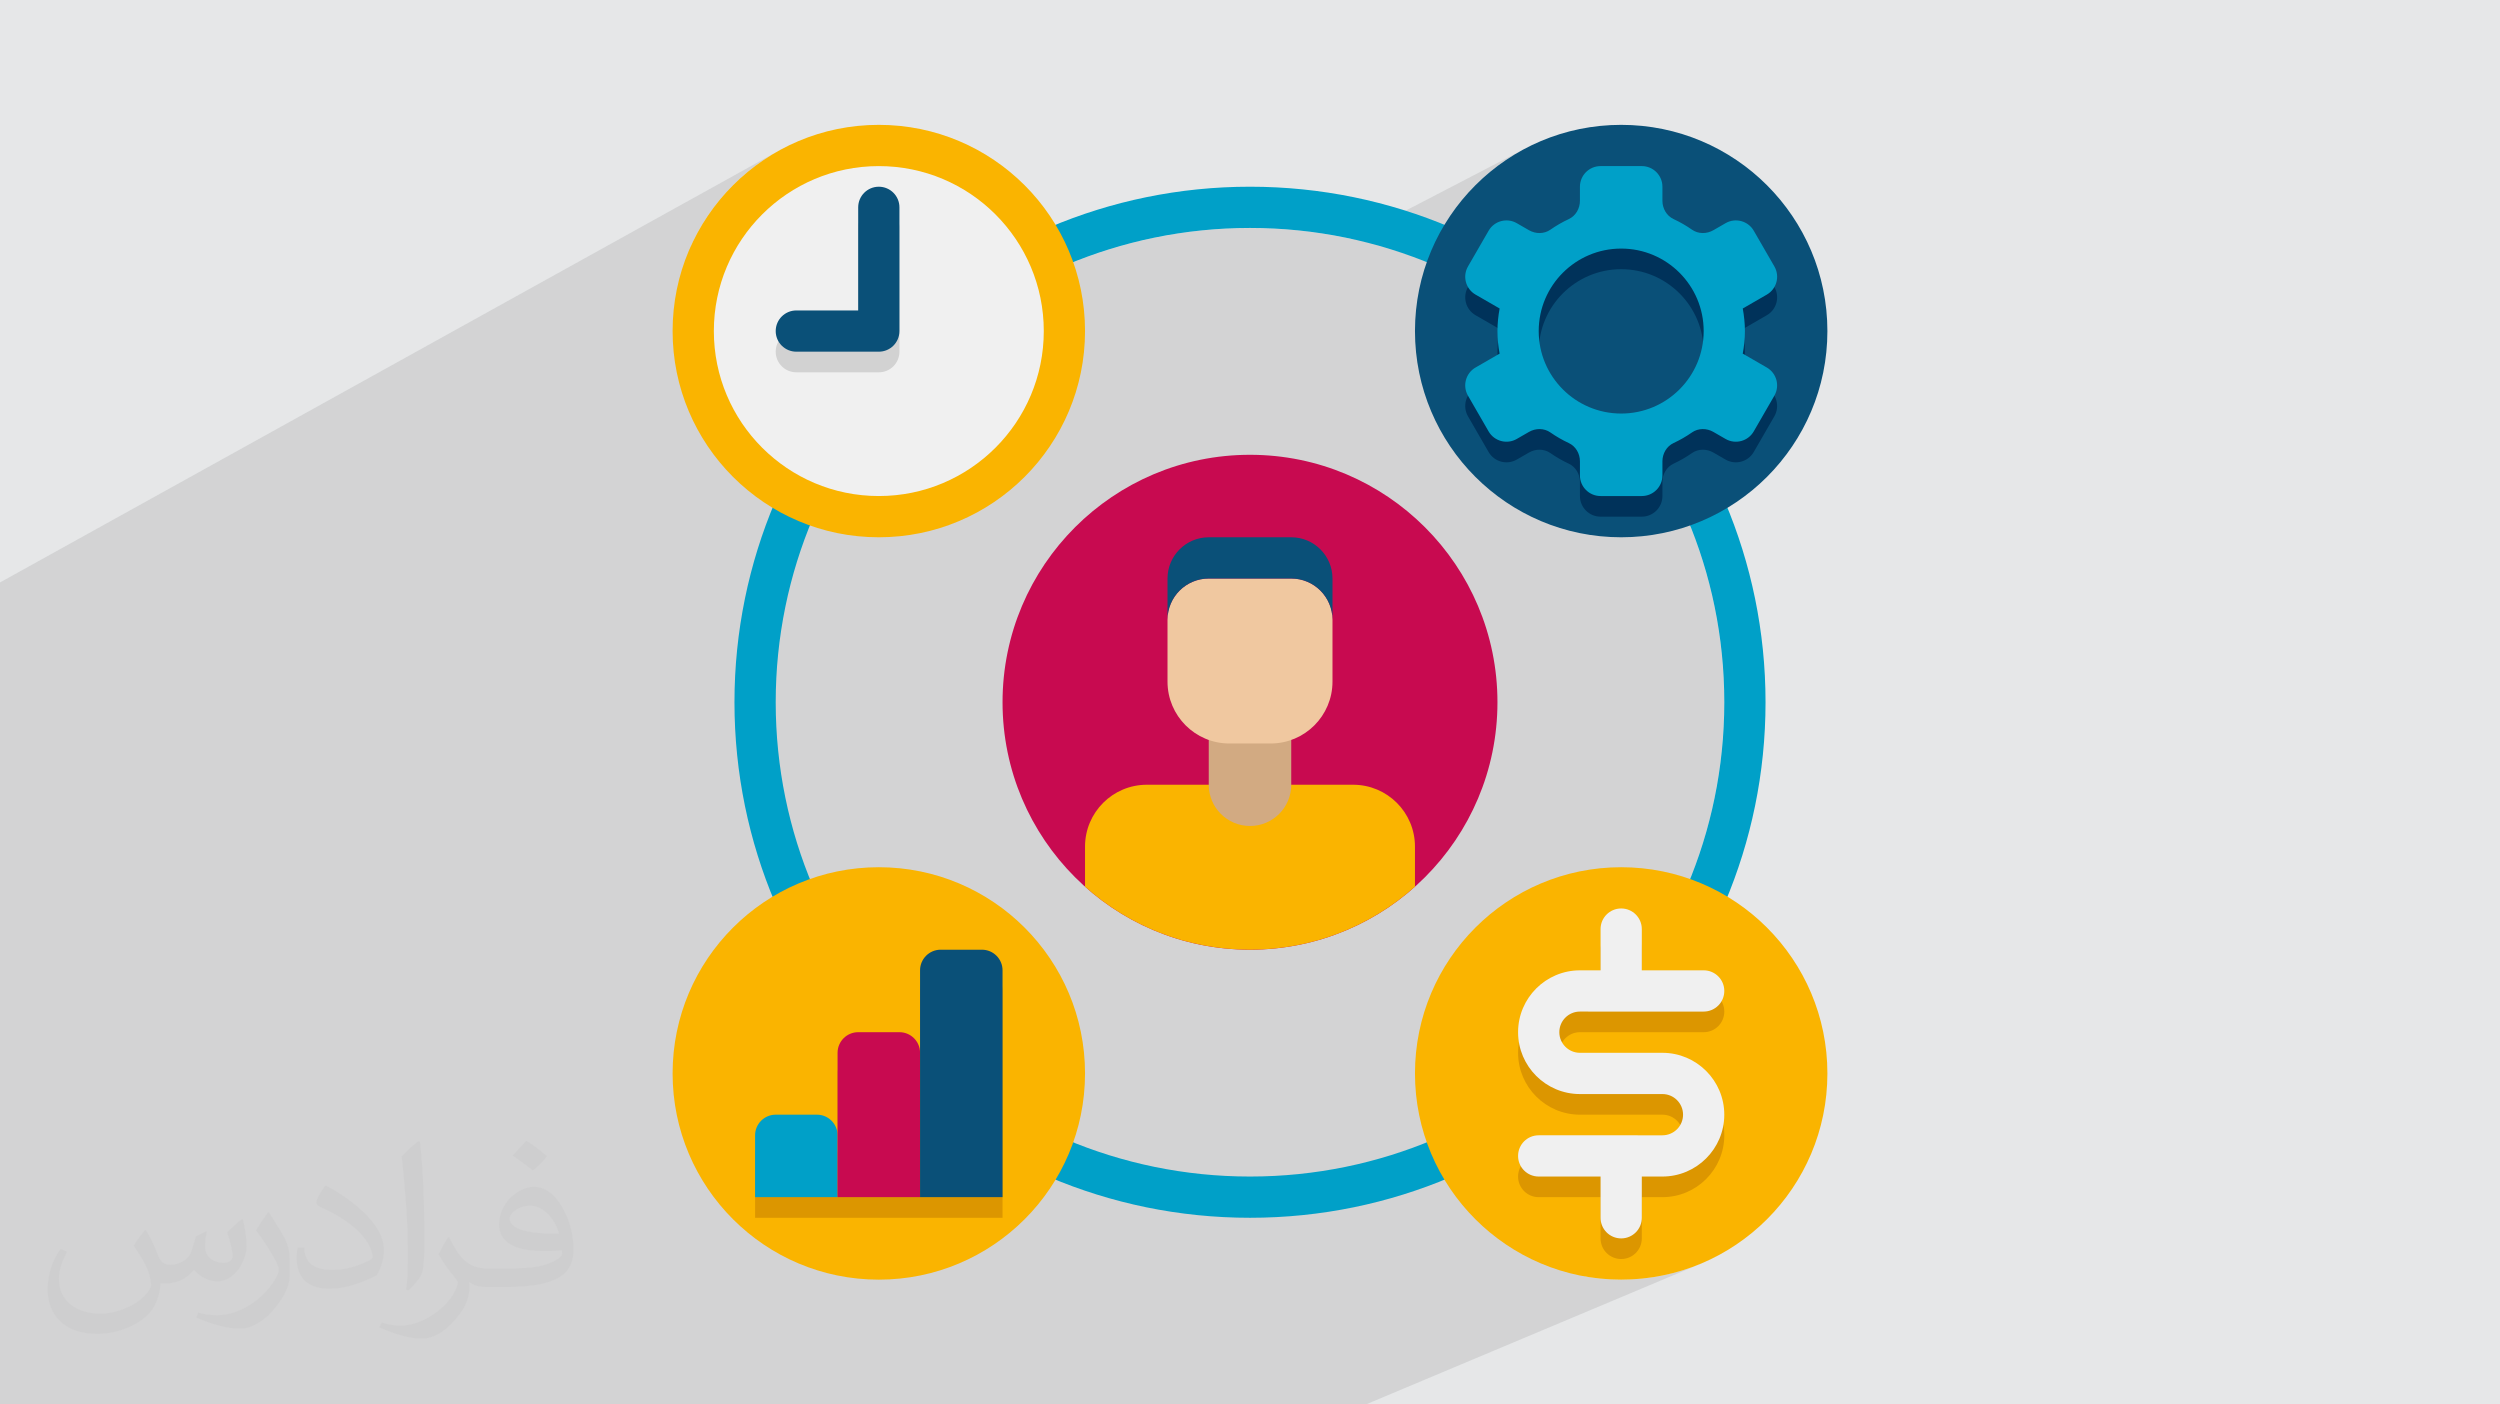
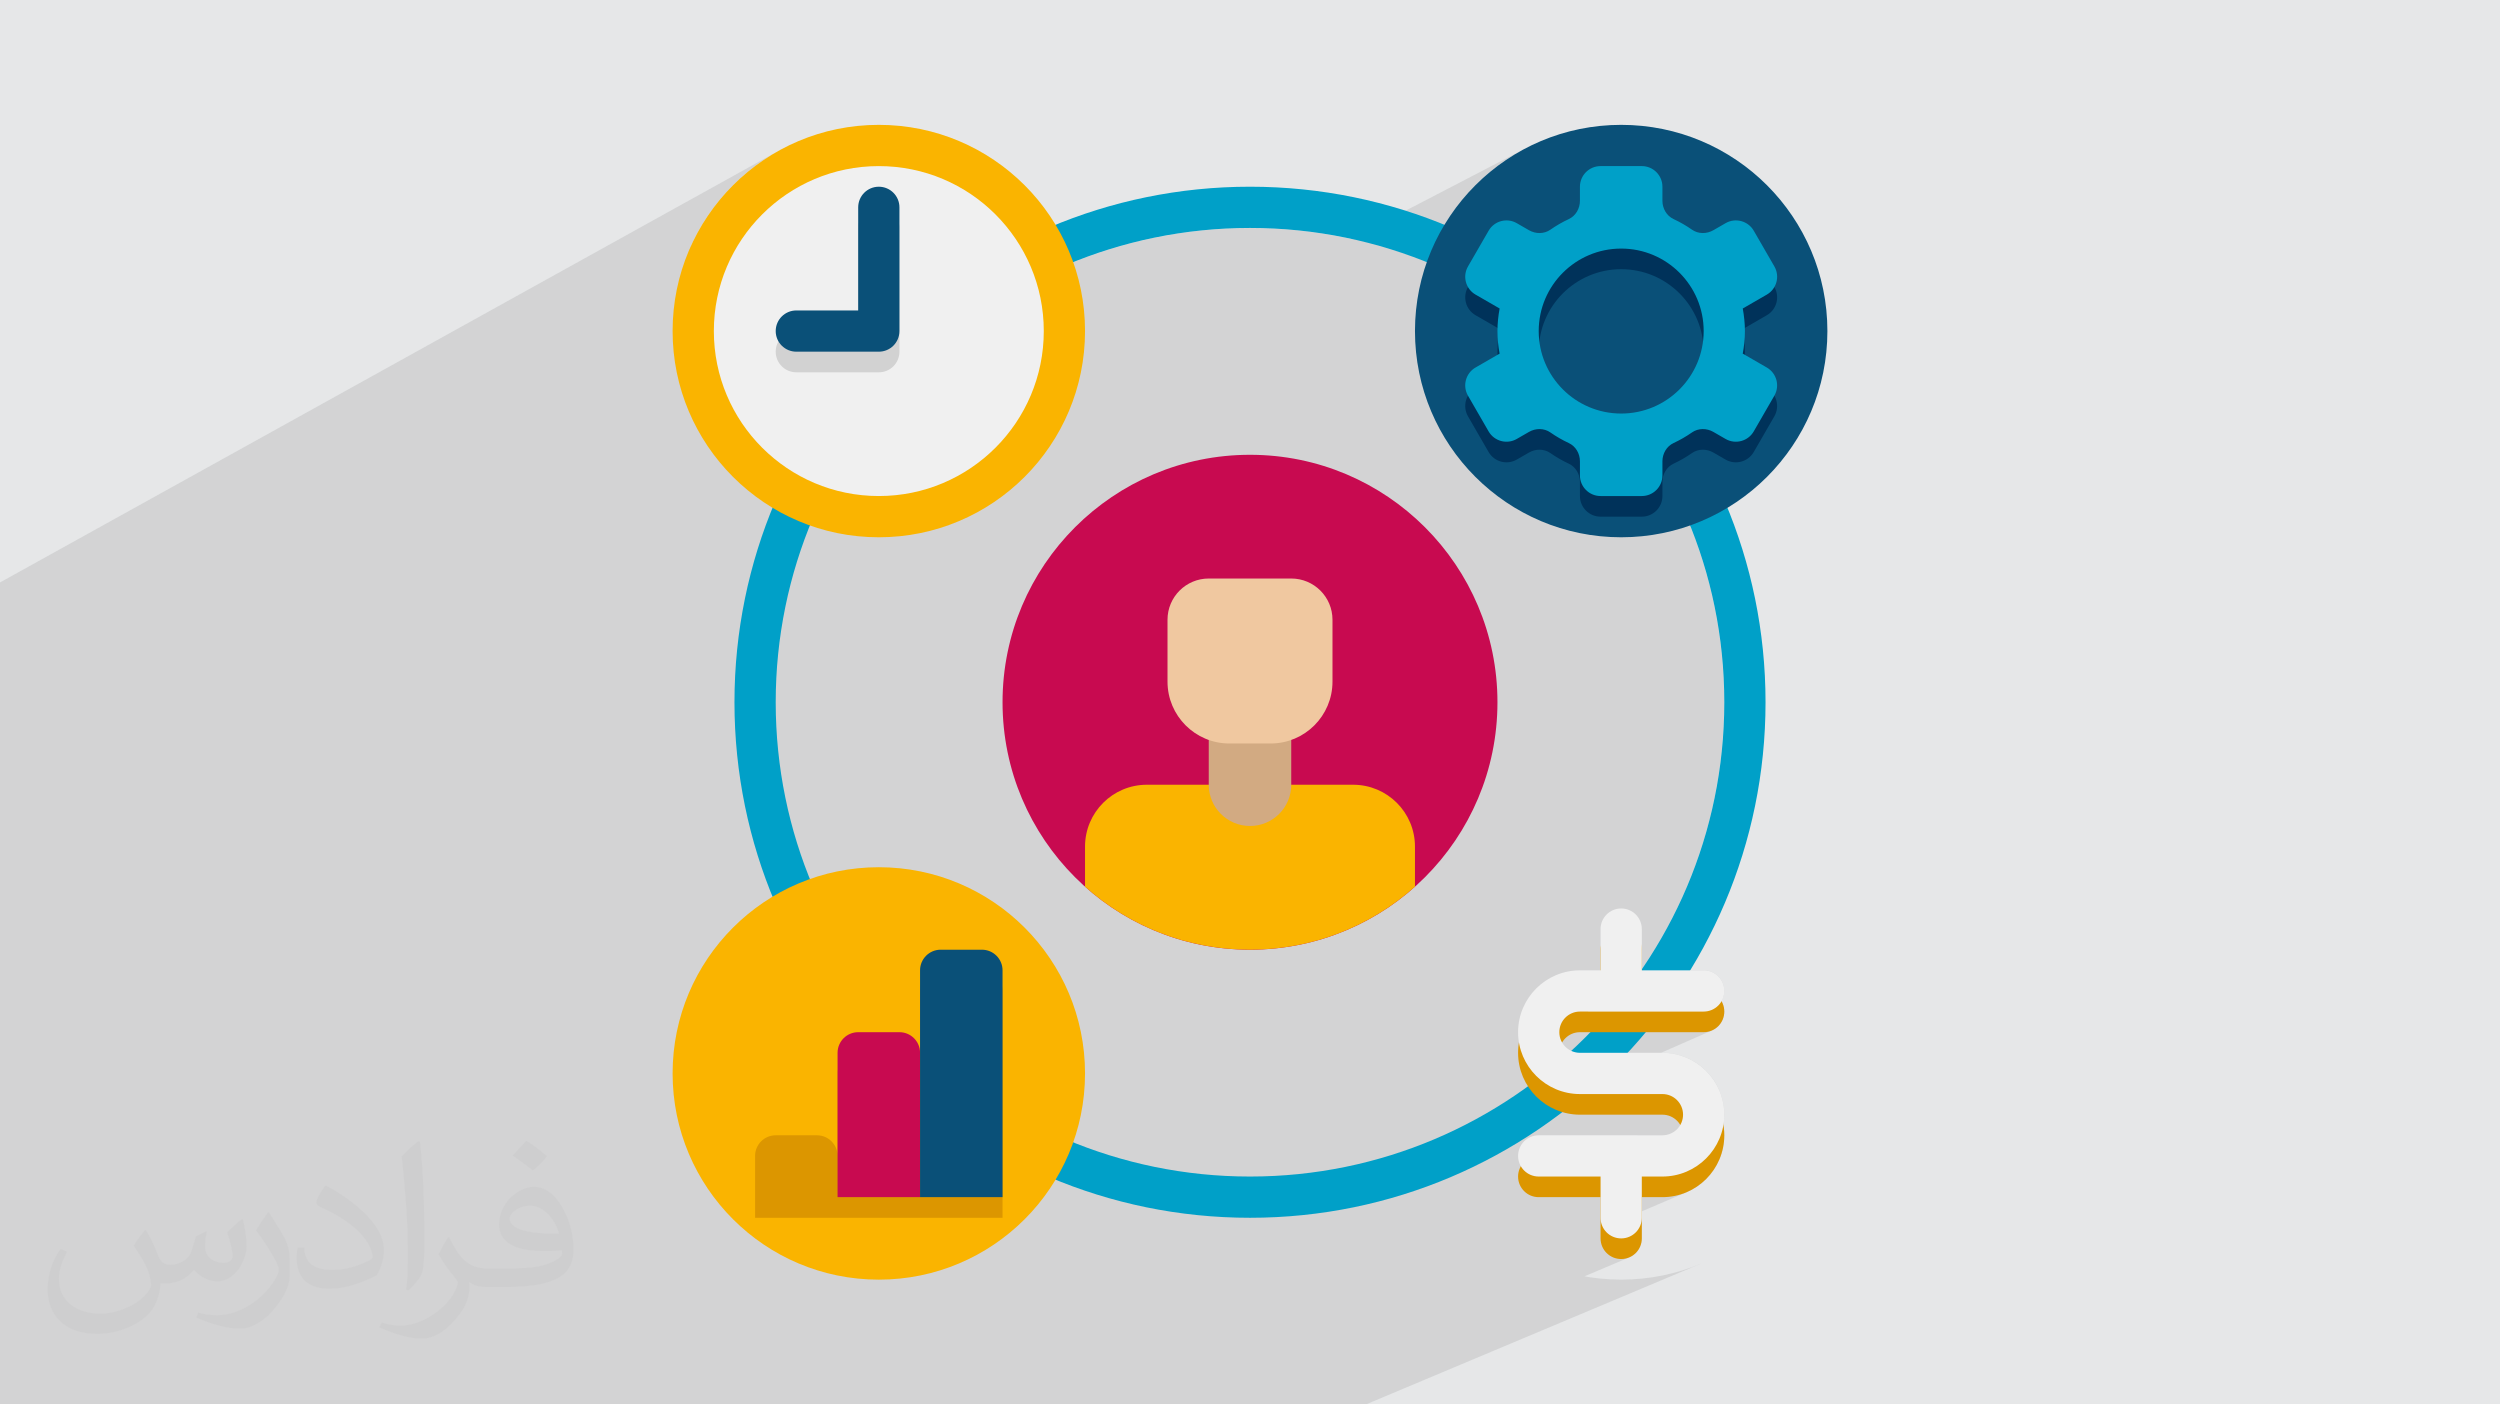
<svg xmlns="http://www.w3.org/2000/svg" xml:space="preserve" width="94.192mm" height="52.917mm" version="1.1" style="shape-rendering:geometricPrecision; text-rendering:geometricPrecision; image-rendering:optimizeQuality; fill-rule:evenodd; clip-rule:evenodd" viewBox="0 0 9404.92 5283.66">
  <defs>
    <style type="text/css">
   
    .fil11 {fill:#00325A;fill-rule:nonzero}
    .fil3 {fill:#00A0C8;fill-rule:nonzero}
    .fil4 {fill:#0A5078;fill-rule:nonzero}
    .fil8 {fill:#C80A50;fill-rule:nonzero}
    .fil9 {fill:#D2AA82;fill-rule:nonzero}
    .fil12 {fill:#D2D2D2;fill-rule:nonzero}
    .fil6 {fill:#DC9600;fill-rule:nonzero}
    .fil10 {fill:#F0C8A0;fill-rule:nonzero}
    .fil7 {fill:#F0F0F0;fill-rule:nonzero}
    .fil5 {fill:#FAB400;fill-rule:nonzero}
    .fil2 {fill:#373435;fill-opacity:0.031}
    .fil1 {fill:#2B2A29;fill-opacity:0.102}
    .fil0 {fill:#E6E7E8}
   
  </style>
  </defs>
  <g id="Layer_x0020_1">
    <polygon class="fil0" points="-0,0 9404.92,0 9404.92,5283.66 -0,5283.66 " />
    <path class="fil1" d="M-0 4488.11l0 -6.33 0 -0.89 0 -3.24 0 -41.18 0 -0.81 0 -3.94 0 -10.06 0 -1.37 0 -4.82 0 -12.19 0 -66.28 0 -39.51 0 -16.43 0 -25.82 0 -24.71 0 -41.67 0 -0.68 0 -2.89 0 -33.64 0 -30.08 0 -2.83 0 -31.51 0 -2.31 0 -20.44 0 -21.58 0 -13.14 0 -9.37 0 -10.83 0 -3.66 0 -8.77 0 -8.6 0 -24.67 0 -21.2 0 -24.2 0 -4.59 0 -0.27 0 -16.61 0 -13.29 0 -20.94 0 -11.82 0 -4.48 0 -0.29 0 -6.01 0 -24.08 0 -2.98 0 -7.75 0 -9.6 0 -1.8 0 -8.15 0 -13.36 0 -34.92 0 -10.8 0 -8.2 0 -65.09 0 -111.68 0 -213.79 0 -166.58 0 -9.13 0 -33.56 0 -0.83 0 -27.97 0 -42.62 0 -76.32 0 -13.24 0 -58.43 0 -43.87 0 -9.43 0 -62.64 0 -9.48 0 -83.61 0 -71.4 0 -38.88 0 -9.58 0 -61.96 0 -9.66 0 -142.88 0 -164.76 2936.3 -1627.86 -32.49 18.68 -31.47 20.18 -30.41 21.63 -29.32 23.04 -28.15 24.38 -26.94 25.68 -25.68 26.94 -24.38 28.15 -23.04 29.32 -21.63 30.41 -20.18 31.47 -18.68 32.49 -17.12 33.45 -7.57 16.74 411.01 -226.13 26.76 -13.71 27.5 -12.43 28.18 -11.1 28.84 -9.77 29.46 -8.36 30.02 -6.93 30.55 -5.46 31.06 -3.94 31.52 -2.4 31.93 -0.81 31.94 0.81 31.51 2.4 31.06 3.94 30.56 5.46 30.02 6.93 29.45 8.36 28.84 9.77 28.19 11.1 27.49 12.43 26.76 13.71 25.99 14.94 25.18 16.15 24.33 17.3 23.44 18.42 22.52 19.51 21.56 20.55 20.55 21.55 19.51 22.53 18.42 23.44 17.3 24.33 16.15 25.17 14.94 25.99 13.71 26.76 12.42 27.5 11.11 28.18 6.5 19.18 34.07 -17.47 79.01 -35.78 81 -31.99 82.85 -28.09 84.61 -24.08 86.25 -19.95 87.78 -15.72 89.19 -11.37 90.48 -6.9 91.68 -2.33 91.68 2.33 90.5 6.9 89.19 11.37 87.78 15.72 21.88 5.06 645.58 -335.63 -32.49 18.68 -31.47 20.18 -30.41 21.63 -29.32 23.04 -28.15 24.38 -26.94 25.68 -25.68 26.94 -24.38 28.15 -23.04 29.32 -21.63 30.41 -20.18 31.47 -18.68 32.49 -17.12 33.45 -15.54 34.36 -0.15 0.37 607.18 -312.92 14.56 -4.52 15.63 -1.58 155.17 -0.01 15.63 1.58 14.56 4.52 13.18 7.16 11.48 9.48 9.48 11.48 7.15 13.18 4.52 14.56 1.58 15.63 0 52.98 0.73 10.78 2.14 10.48 3.48 10.02 4.78 9.4 6.02 8.62 7.2 7.67 8.32 6.55 9.38 5.29 9.05 4.34 8.95 4.52 8.83 4.71 8.72 4.9 8.59 5.07 8.49 5.26 8.36 5.44 8.24 5.61 9.25 5.44 9.82 3.9 10.21 2.39 10.46 0.91 10.51 -0.56 5.9 -1.13 70.21 -35.47 14.32 -6.45 14.88 -3.35 14.99 -0.4 14.68 2.47 13.95 5.21 12.79 7.83 11.19 10.35 9.19 12.74 77.57 134.36 6.45 14.32 3.35 14.88 0.4 14.99 -2.47 14.68 -5.21 13.95 -2.72 4.44 0.19 0.33 6.45 14.32 3.35 14.88 0.4 14.99 -2.47 14.68 -5.21 13.95 -7.83 12.78 -10.35 11.2 -12.74 9.18 -82.64 47.74 0.04 1 0.14 10.84 -0.14 10.84 -0.41 10.78 -0.68 10.71 -0.56 6.41 0.56 6.48 0.68 10.71 0.41 10.78 0.14 10.84 -0.14 10.84 -0.04 1.05 82.57 47.69 12.74 9.18 10.35 11.19 7.83 12.79 5.21 13.95 2.47 14.68 -0.4 14.99 -3.35 14.88 -6.45 14.32 -0.19 0.33 2.72 4.44 5.21 13.95 2.47 14.68 -0.4 14.99 -3.35 14.88 -6.45 14.32 -77.58 134.36 -9.18 12.74 -11.19 10.35 -12.79 7.83 -259.77 125.94 5.94 11.57 35.78 79.01 11.39 28.86 7.89 -2.67 35.23 -13.9 34.36 -15.54 -75.75 36.47 18.87 47.77 28.09 82.86 24.08 84.61 19.95 86.25 15.72 87.78 11.37 89.19 6.9 90.5 2.33 91.68 -2.33 91.68 -6.9 90.5 -11.37 89.19 -15.72 87.78 -19.95 86.25 -24.08 84.61 -28.09 82.86 -31.99 81 -35.78 79.01 -39.45 76.92 -43.01 74.72 -46.46 72.4 -5.18 7.28 0 4.29 232.74 -0.01 15.65 1.58 14.57 4.51 13.18 7.15 11.48 9.47 9.47 11.48 7.14 13.18 4.51 14.57 1.58 15.65 -1.58 15.65 -4.51 14.57 -4.64 8.57 4.64 8.58 4.51 14.57 1.58 15.66 -1.58 15.65 -4.51 14.57 -7.14 13.18 -9.47 11.48 -11.48 9.47 -13.18 7.14 -190.54 83.66 5.17 0 23.75 1.21 23.09 3.52 22.29 5.75 21.37 7.84 20.34 9.82 19.19 11.67 17.92 13.41 16.53 15.03 15.03 16.54 13.41 17.91 11.67 19.19 9.82 20.34 7.84 21.38 5.75 22.29 3.52 23.08 1.21 23.76 -1.21 23.75 -2.3 15.03 2.3 15.03 1.21 23.76 -1.21 23.76 -3.52 23.08 -5.75 22.29 -7.84 21.37 -9.82 20.34 -11.67 19.19 -13.41 17.92 -15.03 16.53 -16.53 15.04 -17.92 13.41 -19.19 11.66 -20.34 9.82 -168.08 71.7 0 24.2 0 77.57 -1.58 15.66 -4.51 14.57 -7.14 13.18 -9.47 11.47 -11.48 9.48 -13.18 7.14 -168.2 71.18 19.84 3.54 38.82 4.93 39.4 3 39.92 1.01 39.92 -1.01 39.4 -3 38.82 -4.93 38.2 -6.82 37.53 -8.67 36.81 -10.45 36.05 -12.19 35.23 -13.9 -1262.8 530.65 -316.35 0 -117.61 0 -59.68 0 -116.46 0 -54.66 0 -120.1 0 -53.56 0 -119.78 0 -48.3 0 -34.56 0 -15.25 0 -120.62 0 -35.04 0 -15.24 0 -272.3 0 -15.44 0 -125.84 0 -27.89 0 -15.43 0 -47.83 0 -165.63 0 -4.83 0 -106.51 0 -0.44 0 -13.43 0 -7.7 0 -35.55 0 -105.97 0 -15.29 0 -56.3 0 -16.12 0 -106.07 0 -38.94 0 -17.91 0 -35.74 0 -28.66 0 -40.71 0 -73.82 0 -17.1 0 -54.49 0 -42.23 0 -3.51 0 -42.41 0 -16.45 0 -54.86 0 -45.72 0 -49.23 0 -8.04 0 -70.77 0 -15.26 0 -71.41 0 -69.73 0 -15.25 0 -212.85 0 -233.74 0 -64.06 0 -0.03 0 -135.92 0 -115.46 0 -0.17 0 -70.69 0 -116.62 0 -42.62 0 -136.21 0 -17.83 0 -25.3 0 -51.89 0 -5.7 0 -140.87 0 -16.21 0 -76.18 0 -90.95 0 -0.01 0 -6.99 0 -56.33 0 -97.02 0 -72.38 0 -31.71 0 -63.58 0 -55.39 0 -23.32 0 0 -6.92 0 -12.94 0 -14 0 -109.56 0 -25.18 0 -22.42 0 -0.01 0 -35.86 0 -13.43 0 -35.22 0 -22.73 0 -43.23 0 -19.16 0 -9.04 0 -12.7 0 -0.95 0 -25.1 0 -20.58 0 -7.1 0 -12.65 0 -1.46 0 -14.79 0 -5.65 0 -0.05 0 -5.28 0 -0.81 0 -18.56 0 -0.55 0 -8.65 0 -26.73 0 -6.18 0 -0.07 0 -5.18 0 -0.79 0 -23.92 0 -51.92 0 -14.4 0 -8.35 0 -7.71 0 -0.39 0 -36.07 0 -23.71 0 -6.67 0 -2.8 0 -15.61 0 -3.3 0 -38.65 0 -8.87 0 -9.68zm6597.51 -2787.6l-298.98 145.05 298.98 -145.05zm-79.3 -792.59l79.39 -39.96 -79.39 39.96z" />
    <path class="fil2" d="M548.54 4627.69c17.95,27.21 29.6,53.36 40.96,82.43 8.45,16.91 12.93,48.09 52.57,48.09 11.61,0 28.28,-3.42 43.06,-11.61 16.63,-8.73 29.32,-21.94 35.94,-42l15.85 -53.36 38.57 -19.02 2.64 2.64c-5.27,20.09 -6.59,39.36 -6.59,54.43 0,44.63 38.57,61.56 69.22,61.56 17.95,0 34.09,-8.73 34.09,-25.11 0,-21.13 -8.98,-57.06 -20.62,-89.29 17.95,-17.95 35.94,-35.94 56.53,-50.47l3.17 1.6c8.98,38.04 14,75.56 14,100.66 0,24.57 -10.83,51.79 -19.81,69.49 -18.49,34.87 -51.25,62.62 -90.87,62.62 -30.1,0 -63.65,-15.07 -86.66,-43.06l-1.32 0c-21.66,26.96 -55.22,51.25 -108.86,51.25l-16.63 0c-2.64,35.41 -10.29,60.49 -21.94,82.95 -31.95,62.34 -126.81,106.47 -216.1,106.47 -124.17,0 -186.51,-71.59 -186.51,-166.96 0,-58.91 19.27,-113.6 48.88,-152.42l24.29 10.04c-18.49,35.41 -30.91,68.68 -30.91,101.45 0,89.29 72.66,131.83 156.4,131.83 77.68,0 173.83,-49.41 191.28,-106.72 -6.59,-62.62 -30.1,-91.93 -66.04,-148.99 10.83,-19.02 24.83,-38.04 42.28,-58.38l3.17 0 0 0 0 0 -0.02 -0.09zm1432.13 -336.04c26.15,16.39 51.79,35.66 76.87,57.85 -14,19.81 -31.45,37.79 -53.11,53.64 -25.11,-20.34 -50.19,-37.79 -75.84,-56.27 17.42,-19.55 34.62,-38.29 52.04,-55.22l0 0 0 0 0 0 0 0 0 0 0.03 0zm13.47 244.11c-42.28,0 -76.87,27.75 -76.87,48.34 0,44.13 84.53,57.85 185.72,57.31 -12.68,-51.79 -57.06,-105.68 -108.86,-105.68l0.01 0.03zm-94.86 236.19c54.96,0 103.04,-1.6 139.74,-10.83 40.96,-10.29 75.56,-30.91 75.56,-45.17 0,-3.7 0,-8.19 -1.32,-11.89 -22.98,2.11 -49.41,2.11 -72.38,2.11 -74.49,0 -131.55,-16.91 -154.02,-58.66 -5.55,-11.61 -9.51,-24.57 -9.51,-39.36 0,-40.43 17.42,-79.79 48.09,-107 25.61,-22.45 53.89,-36.44 82.67,-36.44 52.04,0 93.51,41.75 122.57,107.54 15.85,35.94 26.68,77.4 26.68,129.72 0,34.87 -9.51,64.19 -31.17,85.85 -40.43,39.11 -114.92,53.89 -229.04,53.89l-51.79 0 0 0 -13.47 0c-28.28,0 -48.62,-5.02 -64.72,-17.42l-2.64 0c0.79,6.59 1.32,12.93 1.32,19.02 0,25.61 -8.45,58.38 -25.61,84.53 -50.72,75.3 -105.68,108.04 -153.24,108.04 -48.09,0 -107,-18.49 -160.11,-42.54l9.51 -18.49c17.17,7.13 40.96,11.89 73.7,11.89 85.85,0 198.66,-82.43 212.66,-163 -3.17,-6.59 -8.98,-15.32 -17.17,-24.57 -25.11,-29.85 -40.96,-54.68 -55.75,-80.83 12.68,-25.11 24.29,-45.17 35.13,-63.4l4.49 -0.53c36.72,74.77 69.99,117.55 144.23,117.55l11.61 0 0 0 53.89 0 0 0 0 0 0 0 0 0 0 0 0.09 0.01zm-371.98 79c6.34,-34.34 6.87,-72.91 6.87,-108.86l0 -53.36c0,-99.6 -12.68,-244.36 -22.98,-338.68 17.95,-19.27 43.06,-42 62.87,-57.31l5.81 1.6c13.47,118.62 16.63,256 16.63,383.06 0,33.3 -1.32,65.79 -4.49,89.55 -1.85,30.1 -19.27,52.83 -56.53,87.7l-8.19 -3.7zm-382.8 -157.19c1.85,46.77 24.83,83.49 105.15,83.49 49.93,0 92.19,-12.93 138.96,-35.13 8.45,-3.7 12.93,-8.73 12.93,-12.93 0,-29.32 -22.45,-68.15 -60.23,-103.55 -36.72,-33.3 -85.34,-62.62 -130.76,-82.18 -15.6,-6.59 -20.62,-13.47 -20.62,-20.09 0,-13.47 17.95,-41.75 32.77,-62.09l5.02 -0.53c52.04,27.21 110.17,67.64 153.24,112.53 39.11,41.47 63.4,83.49 63.4,129.19 0,33.81 -10.29,65.51 -26.96,95.11 -57.06,28.79 -117.83,50.72 -178.06,50.72 -73.17,0 -123.1,-34.34 -123.1,-114.92 0,-8.73 0,-22.19 3.17,-39.64l25.11 0 0 0 0 0 0 0 0 0 0 0 -0.02 0zm-132.37 -132.9l45.45 73.45c16.63,27.21 32.23,56.81 32.23,103.55l0 59.7c0,48.34 -30.91,100.13 -80.83,151.38 -39.11,34.62 -73.7,49.41 -105.68,49.41 -47.55,0 -101.98,-14.79 -164.85,-41.75l7.13 -18.49c19.81,5.27 42.79,9.77 71.06,9.77 90.36,-0.53 182.8,-66.57 225.08,-147.15 5.02,-9.26 6.87,-17.95 6.87,-24.04 0,-9.26 -5.02,-19.55 -8.98,-28.79 -22.98,-43.31 -48.62,-82.95 -76.87,-119.68 14.79,-23.25 29.6,-45.7 45.7,-67.9l3.7 0.53 0 0 0 0 0 0 0 0 0 0 -0.02 0.01z" />
    <g id="_3157094738560">
      <g id="Icons">
        <g>
          <g>
            <path class="fil3" d="M4702.46 4581.25c-1069.4,0 -1939.42,-870.02 -1939.42,-1939.42 0,-1069.4 870.02,-1939.42 1939.42,-1939.42 1069.4,0 1939.42,870.02 1939.42,1939.42 0,1069.4 -870.02,1939.42 -1939.42,1939.42zm0 -3723.69c-983.83,0 -1784.27,800.37 -1784.27,1784.27 0,983.9 800.44,1784.27 1784.27,1784.27 983.91,0 1784.27,-800.37 1784.27,-1784.27 0,-983.9 -800.37,-1784.27 -1784.27,-1784.27z" />
          </g>
          <g>
            <circle class="fil4" cx="6098.85" cy="1245.45" r="775.77" />
          </g>
          <g>
            <circle class="fil5" cx="3306.08" cy="1245.45" r="775.77" />
          </g>
          <g>
-             <circle class="fil5" cx="6098.85" cy="4038.22" r="775.77" />
-           </g>
+             </g>
          <g>
            <circle class="fil5" cx="3306.08" cy="4038.22" r="775.77" />
          </g>
          <g>
            <path class="fil6" d="M3693.96 3650.33l-155.16 0c-42.82,0 -77.57,34.76 -77.57,77.57l0 310.31c0,-42.82 -34.76,-77.57 -77.58,-77.57l-155.15 -0.01c-42.83,0 -77.58,34.76 -77.58,77.58l0 310.31c0,-42.83 -34.76,-77.58 -77.58,-77.58l-155.15 0c-42.83,0 -77.57,34.76 -77.57,77.58l0 232.73 930.92 0 0 -853.35c0,-42.82 -34.76,-77.57 -77.58,-77.57z" />
          </g>
          <g>
            <circle class="fil7" cx="3306.08" cy="1245.45" r="620.61" />
          </g>
          <g>
            <g>
              <circle class="fil8" cx="4702.46" cy="2641.83" r="930.92" />
            </g>
            <g>
              <path class="fil5" d="M5323.07 3184.87c0,-128.55 -104.18,-232.73 -232.73,-232.73l-775.77 0c-128.55,0 -232.73,104.18 -232.73,232.73l0 150.73c164.69,147.48 382.14,237.16 620.61,237.16 238.47,0 455.92,-89.68 620.61,-237.16l0 -150.73z" />
              <g>
                <path class="fil9" d="M4702.46 3107.3c-85.72,0 -155.16,-69.43 -155.16,-155.16l0 -232.73 310.31 0 0 232.73c0,85.72 -69.43,155.16 -155.16,155.16z" />
              </g>
              <g>
                <path class="fil10" d="M4780.04 2796.99l-155.17 0c-128.54,0 -232.73,-104.19 -232.73,-232.74l0 -232.73c0,-85.72 69.43,-155.16 155.16,-155.16l310.31 0c85.72,0 155.16,69.43 155.16,155.16l0 232.73c0,128.55 -104.19,232.74 -232.74,232.74l0.01 0z" />
              </g>
              <g>
-                 <path class="fil4" d="M4857.62 2176.37l-310.31 0c-85.72,0 -155.16,69.43 -155.16,155.16l0 -155.16c0,-85.72 69.43,-155.15 155.16,-155.15l310.31 0c85.72,0 155.16,69.42 155.16,155.15l0 155.16c0,-85.72 -69.43,-155.16 -155.16,-155.16z" />
-               </g>
+                 </g>
            </g>
          </g>
          <g>
            <path class="fil11" d="M5551 1185.86l90.53 52.29c-5.12,27.54 -8.15,55.86 -8.15,84.86 0,29.02 3.03,57.33 8.07,84.87l-90.53 52.28c-37.08,21.42 -49.8,68.9 -28.4,105.98l77.58 134.36c21.41,37.08 68.89,49.8 105.97,28.4l45.85 -26.45c25.13,-14.51 56.78,-14.67 80.53,1.94 21.8,15.21 44.91,28.55 69.2,39.87 26.38,12.26 42.05,39.8 42.05,68.82l0 52.99c0,42.82 34.76,77.57 77.58,77.57l155.15 0c42.83,0 77.58,-34.76 77.58,-77.57l0 -52.99c0,-29.02 15.68,-56.55 41.97,-68.82 24.28,-11.32 47.4,-24.66 69.21,-39.87 23.73,-16.6 55.47,-16.45 80.52,-1.94l45.85 26.45c37.08,21.41 84.56,8.69 105.97,-28.4l77.58 -134.36c21.41,-37.08 8.69,-84.56 -28.4,-105.98l-90.53 -52.28c5.12,-27.54 8.15,-55.86 8.15,-84.87 0,-29.01 -3.03,-57.32 -8.07,-84.86l90.53 -52.29c37.08,-21.41 49.8,-68.89 28.4,-105.97l-77.57 -134.37c-21.42,-37.08 -68.9,-49.8 -105.98,-28.39l-45.85 26.45c-25.13,14.51 -56.78,14.67 -80.52,-1.94 -21.81,-15.21 -44.92,-28.55 -69.21,-39.88 -26.37,-12.25 -42.05,-39.8 -42.05,-68.81l0 -52.99c0,-42.83 -34.75,-77.57 -77.57,-77.57l-155.17 0c-42.82,0 -77.57,34.76 -77.57,77.58l0 52.98c0,29.02 -15.68,56.55 -41.97,68.82 -24.28,11.32 -47.41,24.66 -69.21,39.87 -23.73,16.6 -55.47,16.45 -80.53,1.94l-45.85 -26.45c-37.07,-21.41 -84.55,-8.69 -105.97,28.4l-77.57 134.36c-21.42,37.08 -8.7,84.56 28.39,105.98l0.01 -0.01zm547.85 -173.15c171.36,0 310.31,138.94 310.31,310.31 0,171.36 -138.95,310.31 -310.31,310.31 -171.37,0 -310.31,-138.95 -310.31,-310.31 0,-171.37 138.94,-310.31 310.31,-310.31z" />
          </g>
          <g>
            <path class="fil3" d="M5551 1108.29l90.53 52.28c-5.12,27.54 -8.15,55.86 -8.15,84.87 0,29.01 3.03,57.32 8.07,84.86l-90.53 52.29c-37.08,21.41 -49.8,68.89 -28.4,105.97l77.58 134.37c21.41,37.08 68.89,49.8 105.97,28.39l45.85 -26.45c25.13,-14.51 56.78,-14.67 80.53,1.94 21.8,15.21 44.91,28.55 69.2,39.88 26.38,12.25 42.05,39.8 42.05,68.81l0 52.99c0,42.83 34.76,77.58 77.58,77.58l155.15 0c42.83,0 77.58,-34.76 77.58,-77.58l0 -52.99c0,-29.01 15.68,-56.55 41.97,-68.81 24.28,-11.32 47.4,-24.67 69.21,-39.88 23.73,-16.6 55.47,-16.45 80.52,-1.94l45.85 26.45c37.08,21.42 84.56,8.7 105.97,-28.39l77.58 -134.37c21.41,-37.08 8.69,-84.56 -28.4,-105.97l-90.53 -52.29c5.12,-27.54 8.15,-55.86 8.15,-84.86 0,-29.02 -3.03,-57.33 -8.07,-84.87l90.53 -52.28c37.08,-21.42 49.8,-68.9 28.4,-105.98l-77.57 -134.36c-21.42,-37.08 -68.9,-49.8 -105.98,-28.4l-45.85 26.46c-25.13,14.5 -56.78,14.66 -80.52,-1.95 -21.81,-15.21 -44.92,-28.55 -69.21,-39.87 -26.37,-12.26 -42.05,-39.8 -42.05,-68.82l0 -52.98c0,-42.83 -34.75,-77.58 -77.57,-77.58l-155.17 0.01c-42.82,0 -77.57,34.76 -77.57,77.57l0 52.99c0,29.02 -15.68,56.55 -41.97,68.81 -24.28,11.33 -47.41,24.67 -69.21,39.88 -23.73,16.6 -55.47,16.45 -80.53,1.94l-45.85 -26.45c-37.07,-21.42 -84.55,-8.69 -105.97,28.39l-77.57 134.37c-21.42,37.08 -8.7,84.56 28.39,105.97l0.01 0zm547.85 -173.16c171.36,0 310.31,138.95 310.31,310.31 0,171.37 -138.95,310.31 -310.31,310.31 -171.37,0 -310.31,-138.94 -310.31,-310.31 0,-171.36 138.94,-310.31 310.31,-310.31z" />
          </g>
          <g>
            <path class="fil12" d="M3306.07 1400.6l-310.31 0c-42.82,0 -77.57,-34.68 -77.57,-77.58 0,-42.9 34.76,-77.57 77.57,-77.57l232.74 0 0 -387.88c0,-42.9 34.75,-77.57 77.57,-77.57 42.83,0 77.58,34.68 77.58,77.57l0 465.47c0,42.9 -34.76,77.57 -77.58,77.57l0 0z" />
          </g>
          <g>
            <path class="fil4" d="M3306.07 1323.03l-310.31 0c-42.82,0 -77.57,-34.68 -77.57,-77.58 0,-42.9 34.76,-77.57 77.57,-77.57l232.74 0 0 -387.88c0,-42.91 34.75,-77.58 77.57,-77.58 42.83,0 77.58,34.68 77.58,77.58l0 465.46c0,42.91 -34.76,77.58 -77.58,77.58z" />
          </g>
          <path class="fil6" d="M6254 4038.22l-310.31 0c-42.83,0 -77.57,-34.76 -77.57,-77.58 0,-42.82 34.75,-77.57 77.57,-77.57l465.47 0c42.9,0 77.57,-34.68 77.57,-77.57 0,-42.91 -34.68,-77.58 -77.57,-77.58l-232.74 0 0 -155.16c0,-42.9 -34.68,-77.57 -77.57,-77.57 -42.91,0 -77.58,34.68 -77.58,77.57l0 155.16 -77.57 0c-128.32,0 -232.73,104.42 -232.73,232.73 0,128.32 104.41,232.74 232.73,232.74l310.31 0c42.82,0 77.57,34.75 77.57,77.57 0,42.83 -34.76,77.58 -77.57,77.58l-465.47 0c-42.9,0 -77.58,34.68 -77.58,77.57 0,42.91 34.69,77.58 77.58,77.58l232.73 -0.01 0 155.16c0,42.91 34.68,77.58 77.58,77.58 42.9,0 77.57,-34.68 77.57,-77.58l0 -155.16 77.58 0c128.31,0 232.73,-104.41 232.73,-232.73 0,-128.32 -104.42,-232.73 -232.73,-232.73z" />
          <path class="fil7" d="M6254 3960.63l-310.31 0c-42.83,0 -77.57,-34.76 -77.57,-77.57 0,-42.83 34.75,-77.58 77.57,-77.58l465.47 0.01c42.9,0 77.57,-34.69 77.57,-77.58 0,-42.9 -34.68,-77.58 -77.57,-77.58l-232.74 0.01 0 -155.16c0,-42.9 -34.68,-77.58 -77.57,-77.58 -42.91,0 -77.58,34.69 -77.58,77.58l0 155.16 -77.57 0c-128.32,0 -232.73,104.41 -232.73,232.73 0,128.32 104.41,232.73 232.73,232.73l310.31 0c42.82,0 77.57,34.76 77.57,77.58 0,42.83 -34.76,77.58 -77.57,77.58l-465.47 -0.01c-42.9,0 -77.58,34.68 -77.58,77.58 0,42.9 34.69,77.57 77.58,77.57l232.73 0 0 155.16c0,42.9 34.68,77.57 77.58,77.57 42.9,0 77.57,-34.68 77.57,-77.57l0 -155.16 77.58 0c128.31,0 232.73,-104.42 232.73,-232.73 0,-128.32 -104.42,-232.74 -232.73,-232.74z" />
          <g>
            <g>
-               <path class="fil3" d="M3073.35 4193.37l-155.16 0c-42.83,0 -77.57,34.75 -77.57,77.57l0 232.73 310.3 0 0 -232.73c0,-42.83 -34.75,-77.57 -77.57,-77.57z" />
-             </g>
+               </g>
            <g>
              <path class="fil8" d="M3383.66 3883.06l-155.16 0c-42.83,0 -77.58,34.76 -77.58,77.58l0 543.04 310.31 -0.01 0 -543.04c0,-42.82 -34.76,-77.57 -77.58,-77.57l0.01 0z" />
            </g>
            <g>
              <path class="fil4" d="M3693.96 3572.75l-155.16 0c-42.82,0 -77.57,34.76 -77.57,77.58l0 853.34 310.31 0 0 -853.34c0,-42.83 -34.76,-77.58 -77.58,-77.58z" />
            </g>
          </g>
        </g>
      </g>
    </g>
  </g>
</svg>